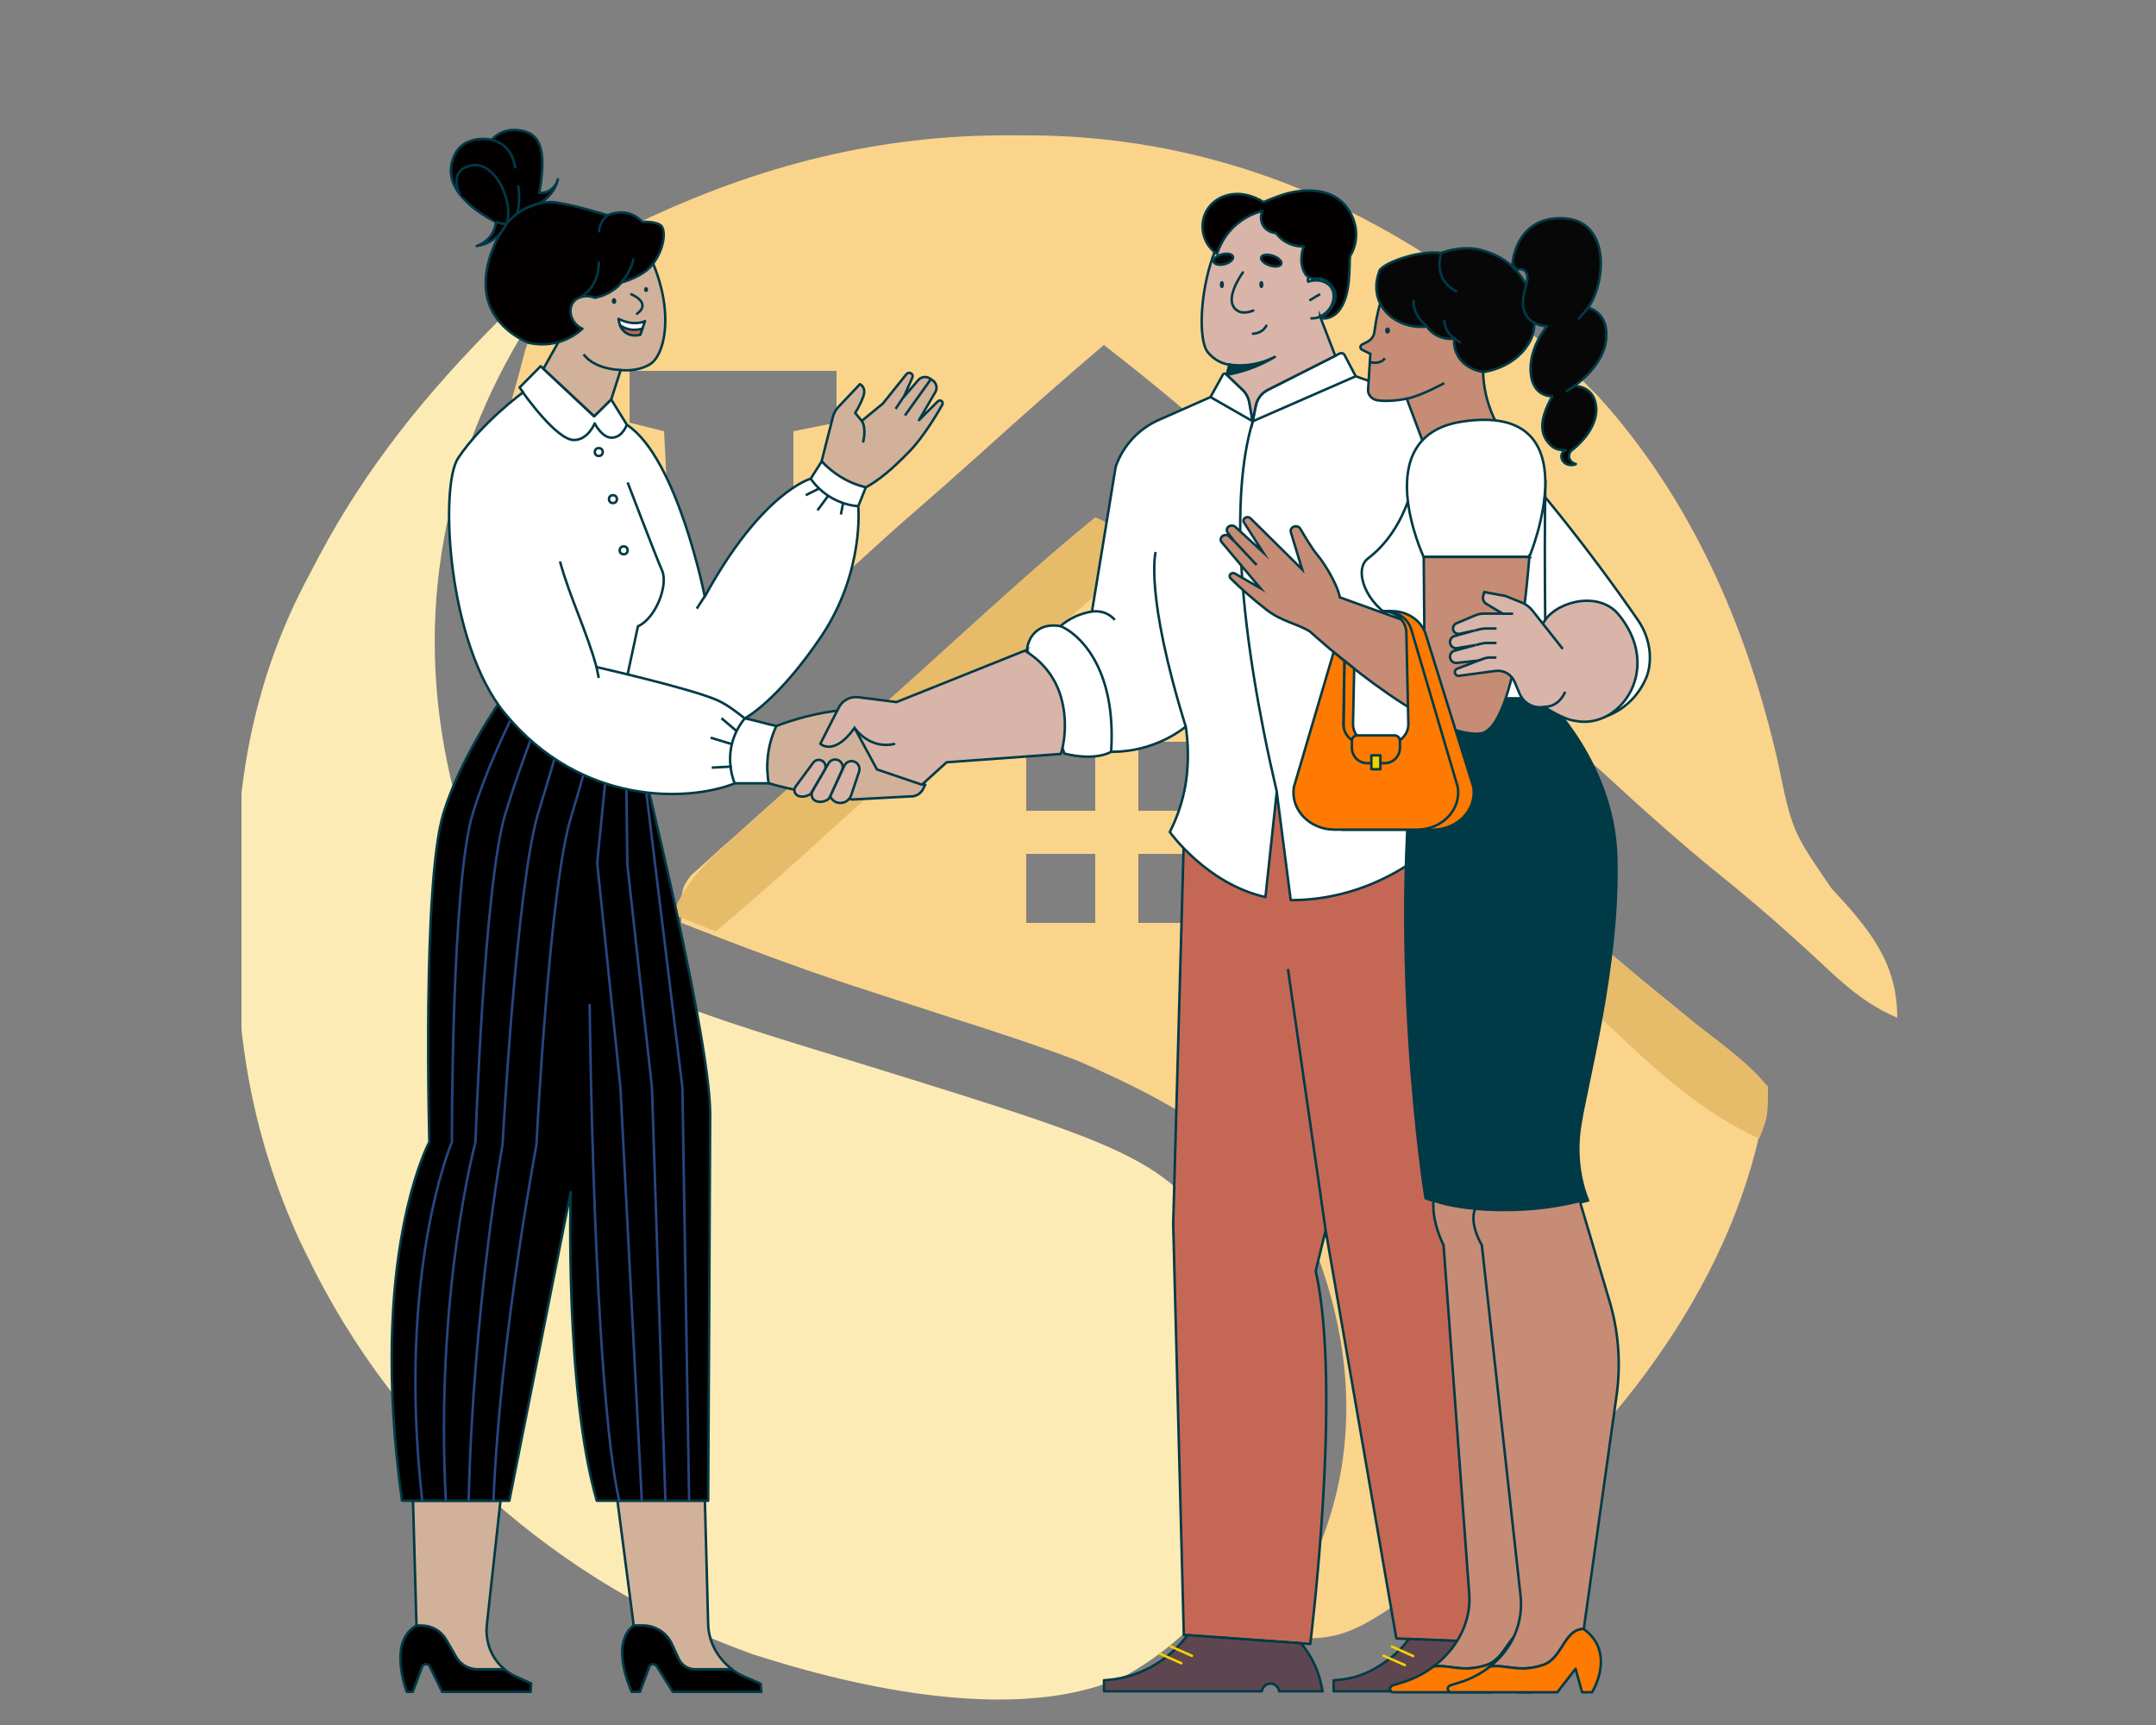
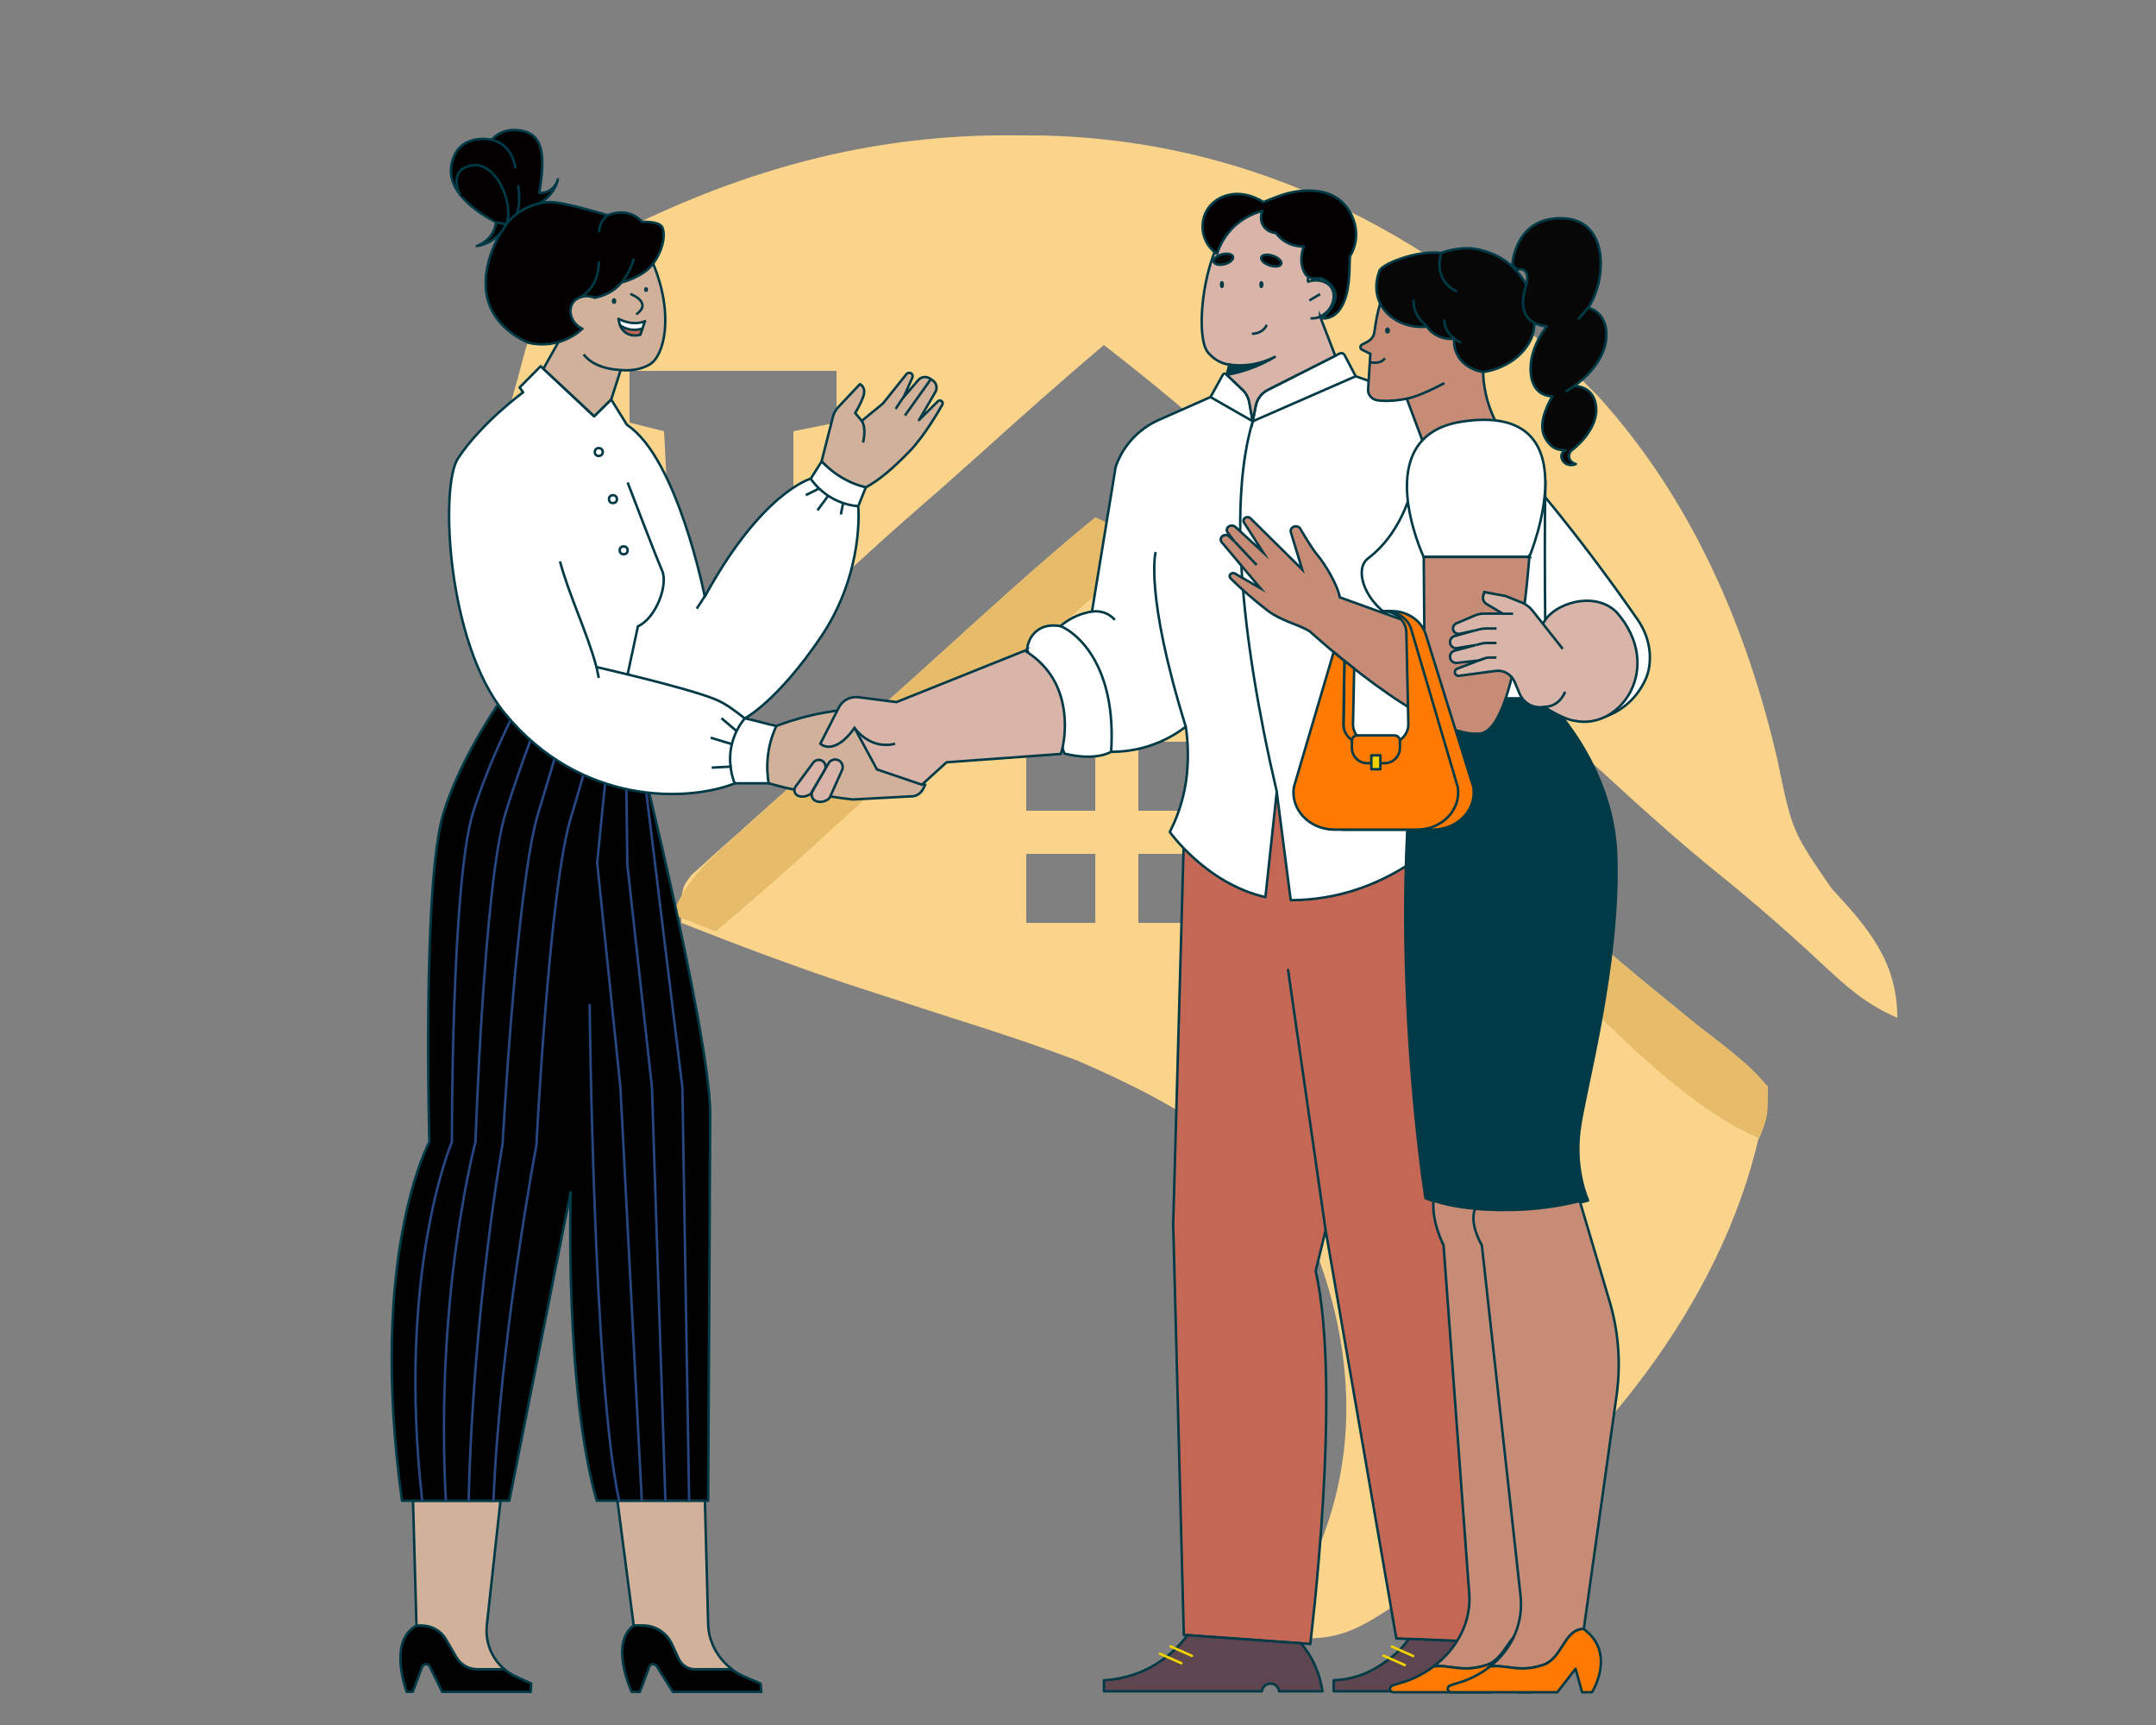
<svg xmlns="http://www.w3.org/2000/svg" id="a" x="0px" y="0px" width="250" height="200" viewBox="0 0 250 200">
  <rect x="0" y="0" width="250" height="200" fill="#808080" stroke="none" />
  <svg id="b" x="28px" y="10px">
    <g id="b">
-       <path d="M0 0 C0.99 0.33 1.98 0.66 3 1 C2.529 1.799 2.059 2.598 1.574 3.422 C-7.704 19.789 -10.038 37.953 -4.969 56.305 C-1.432 66.144 5.341 72.419 14.625 77 C23.205 80.735 32.173 83.35 41.104 86.104 C77.418 97.334 77.418 97.334 86.668 111.566 C90.786 119.491 91.285 127.285 89.336 135.953 C86.377 145.163 81.21 152.279 72.797 157.125 C60.568 163.08 41.427 158.727 29.234 154.781 C6.745 146.733 -11.99 130.128 -22.375 108.625 C-22.685 107.991 -22.994 107.356 -23.313 106.703 C-28.55 95.172 -30.68 83.617 -30.521 71.021 C-30.5 68.999 -30.521 66.982 -30.547 64.961 C-30.575 52.469 -28.095 40.687 -22.125 29.625 C-21.775 28.956 -21.425 28.286 -21.064 27.597 C-15.457 17.037 -8.436 8.436 0 0 Z " fill="#FDEBB5" transform="translate(30,27)" />
      <path d="M0 0 C3.68 1.562 6.165 3.836 9.062 6.562 C12.775 10.015 16.548 13.319 20.5 16.5 C25.256 20.337 29.755 24.394 34.25 28.531 C36.937 30.944 39.69 33.233 42.5 35.5 C46.285 38.553 49.922 41.707 53.5 45 C58.001 49.142 62.648 53.041 67.406 56.883 C71.018 59.831 74.519 62.898 78 66 C75.441 86.151 62.243 104.179 47 117 C29.876 130 29.876 130 22 130 C23.179 126.265 24.548 122.67 26.062 119.062 C30.355 108.388 29.887 97.207 26.105 86.457 C20.716 74.173 9.811 68.134 -2 63 C-6.906 61.136 -11.871 59.517 -16.875 57.938 C-19.502 57.09 -22.126 56.234 -24.75 55.379 C-25.995 54.974 -27.24 54.57 -28.523 54.153 C-35.094 51.974 -41.558 49.532 -48 47 C-48 43 -48 43 -46.842 41.464 C-46.306 40.984 -45.771 40.505 -45.219 40.012 C-44.628 39.474 -44.037 38.936 -43.429 38.382 C-42.792 37.823 -42.156 37.264 -41.5 36.688 C-40.856 36.106 -40.212 35.525 -39.548 34.927 C-37.709 33.273 -35.857 31.634 -34 30 C-33.221 29.31 -32.443 28.621 -31.641 27.91 C-30.403 26.823 -29.161 25.741 -27.914 24.664 C-22.993 20.386 -18.184 15.978 -13.352 11.602 C-8.971 7.642 -4.576 3.733 0 0 Z M-8 26 C-8 28.64 -8 31.28 -8 34 C-5.36 34 -2.72 34 0 34 C0 31.36 0 28.72 0 26 C-2.64 26 -5.28 26 -8 26 Z M5 26 C5 28.64 5 31.28 5 34 C7.64 34 10.28 34 13 34 C13 31.36 13 28.72 13 26 C10.36 26 7.72 26 5 26 Z M-8 39 C-8 41.64 -8 44.28 -8 47 C-5.36 47 -2.72 47 0 47 C0 44.36 0 41.72 0 39 C-2.64 39 -5.28 39 -8 39 Z M5 39 C5 41.64 5 44.28 5 47 C7.64 47 10.28 47 13 47 C13 44.36 13 41.72 13 39 C10.36 39 7.72 39 5 39 Z " fill="#FAD48B" transform="translate(99,50)" />
      <path d="M0 0 C1.004 0.005 2.008 0.01 3.042 0.015 C28.751 0.419 50.308 12.158 68.016 30.266 C78.823 42.164 85.287 57.085 88.828 72.586 C90.501 80.67 90.501 80.67 95.062 87.312 C99.319 91.898 102.688 95.804 102.688 102.312 C99.008 100.75 96.522 98.477 93.625 95.75 C89.913 92.298 86.139 88.993 82.188 85.812 C77.43 81.974 72.93 77.916 68.434 73.777 C65.769 71.385 63.039 69.12 60.25 66.875 C55.715 63.217 51.432 59.366 47.17 55.401 C43.061 51.6 38.768 48.072 34.406 44.562 C31.561 42.208 28.841 39.752 26.125 37.25 C21.167 32.685 16.009 28.445 10.688 24.312 C5.767 28.484 0.955 32.759 -3.832 37.082 C-6.652 39.618 -9.497 42.123 -12.363 44.605 C-13.751 45.82 -15.121 47.054 -16.48 48.301 C-17.188 48.944 -17.896 49.587 -18.625 50.25 C-19.261 50.837 -19.896 51.423 -20.551 52.027 C-22.312 53.312 -22.312 53.312 -25.312 53.312 C-25.312 47.042 -25.312 40.773 -25.312 34.312 C-22.837 33.818 -22.837 33.818 -20.312 33.312 C-20.312 31.332 -20.312 29.352 -20.312 27.312 C-28.233 27.312 -36.153 27.312 -44.312 27.312 C-44.312 29.293 -44.312 31.273 -44.312 33.312 C-42.992 33.642 -41.672 33.972 -40.312 34.312 C-40.038 39.113 -39.84 43.91 -39.708 48.717 C-39.653 50.347 -39.579 51.976 -39.483 53.604 C-38.664 67.882 -38.664 67.882 -42.81 72.677 C-45.416 75.218 -48.261 77.327 -51.312 79.312 C-54.312 78.312 -54.312 78.312 -55.629 76.344 C-63.535 60.283 -62.176 45.107 -57.312 28.312 C-57.008 27.169 -56.704 26.026 -56.391 24.848 C-53.898 17.244 -50.085 13.855 -43.117 10.062 C-29.31 3.483 -15.336 -0.09 0 0 Z " fill="#FAD48B" transform="translate(89.312,5.688)" />
      <path d="M0 0 C3.68 1.562 6.165 3.836 9.062 6.562 C12.775 10.015 16.548 13.319 20.5 16.5 C25.256 20.337 29.755 24.394 34.25 28.531 C36.937 30.944 39.69 33.233 42.5 35.5 C46.285 38.553 49.922 41.707 53.5 45 C57.142 48.351 60.846 51.567 64.688 54.688 C65.583 55.42 66.479 56.152 67.402 56.906 C69.085 58.262 70.785 59.597 72.504 60.906 C74.538 62.519 76.367 63.982 78 66 C78 69.438 78 69.438 77 72 C68.4 68.158 61.332 60.46 54.485 54.09 C50.374 50.287 46.078 46.758 41.715 43.246 C37.934 40.118 34.355 36.787 30.746 33.465 C27.217 30.297 23.536 27.344 19.84 24.375 C16.134 21.276 12.615 17.992 9.147 14.629 C6.276 11.913 3.775 10.201 0 9 C-5.239 13.551 -10.415 18.167 -15.566 22.816 C-17.675 24.708 -19.799 26.579 -21.938 28.438 C-25.188 31.267 -28.379 34.157 -31.562 37.062 C-35.646 40.788 -39.777 44.434 -44 48 C-45.65 47.34 -47.3 46.68 -49 46 C-47.395 41.744 -44.178 39.141 -40.875 36.188 C-40.287 35.653 -39.699 35.119 -39.093 34.569 C-35.414 31.238 -31.701 27.947 -27.949 24.699 C-23.022 20.404 -18.197 15.989 -13.352 11.602 C-8.971 7.642 -4.576 3.733 0 0 Z " fill="#E6BC6B" transform="translate(99,50)" />
    </g>
  </svg>
  <svg id="d" x="0px" y="-30px" width="300" height="230" viewBox="0 0 250 200">
    <g id="d">
      <path d="M48.12,195.82l-.04.84h-8.93l-1.25-2.56c-.15-.31-.6-.3-.77.03l-.95,2.53h-.6s-1.96-5.08.99-6.69h.49c1.04,0,1.98.53,2.49,1.41l1.04,1.79c.44.76,1.25,1.21,2.15,1.21h2.68c.34.28.72.53,1.14.72l1.57.72Z" fill="#000" stroke="#003a47" stroke-linejoin="round" stroke-width=".25">
</path>
      <path d="M45.41,194.38h-2.68c-.9,0-1.71-.46-2.15-1.21l-1.04-1.79c-.51-.88-1.45-1.41-2.49-1.41h-.49l-.35-12.59h8.82l-1.37,12.49c-.2,1.76.48,3.43,1.76,4.5Z" fill="#d1b199" stroke="#003a47" stroke-linejoin="round" stroke-width=".25">
</path>
      <path d="M71.34,196.66h-8.93l-1.61-2.56c-.2-.31-.65-.3-.77.03l-.94,2.53h-.83s-2.28-4.83.2-6.69h.92c1.26,0,2.4.73,2.93,1.87l.7,1.51c.3.63.93,1.04,1.63,1.04h3.72c.38.28.79.53,1.23.72l1.67.72.07.84Z" fill="#000" stroke="#003a47" stroke-linejoin="round" stroke-width=".25">
</path>
      <path d="M68.36,194.38h-3.72c-.7,0-1.33-.4-1.63-1.04l-.7-1.51c-.53-1.14-1.67-1.87-2.93-1.87h-.92l-1.64-12.59h8.82l.33,12.49c.05,1.76.96,3.43,2.39,4.5Z" fill="#d1b199" stroke="#003a47" stroke-linejoin="round" stroke-width=".25">
</path>
      <path d="M44.77,97.13s-3.81,5.49-5.48,10.92c-2.17,7.02-1.43,33.17-1.43,33.17,0,0-6.2,11.37-2.76,36.17h10.82l6.19-31.12s-.61,19.89,2.63,31.12h11.23s.2-35.43.2-38.95c0-8.61-8.32-41.31-8.32-41.31h-13.08Z" fill="#000" stroke="#003a47" stroke-linejoin="round" stroke-width=".25">
</path>
      <path d="M46.82,97.13s-2.9,5.49-4.57,10.92c-2.17,7.02-2.12,33.17-2.12,33.17,0,0-5.59,13.03-2.99,36.17" fill="none" stroke="#284682" stroke-linejoin="round" stroke-width=".25">
</path>
      <path d="M49.43,97.13s-2.22,5.49-3.89,10.92c-2.17,7.02-3.03,33.17-3.03,33.17,0,0-4.1,15.2-2.99,36.17" fill="none" stroke="#284682" stroke-linejoin="round" stroke-width=".25">
</path>
      <path d="M52.05,97.13s-1.54,5.49-3.21,10.92c-2.17,7.02-3.6,33.4-3.6,33.4,0,0-2.96,16.5-3.42,35.94" fill="none" stroke="#284682" stroke-linejoin="round" stroke-width=".25">
</path>
      <path d="M55.23,97.13s-1.42,5.95-3.1,11.38c-2.17,7.02-3.48,33.05-3.48,33.05,0,0-3.64,19.15-4.33,35.83" fill="none" stroke="#284682" stroke-linejoin="round" stroke-width=".25">
</path>
      <path d="M54.02,127.32s.39,38.6,2.98,50.07" fill="none" stroke="#284682" stroke-linejoin="round" stroke-width=".25">
</path>
      <polyline points="64.05 177.39 63.37 135.7 58.65 97.13" fill="none" stroke="#284682" stroke-linejoin="round" stroke-width=".25">
</polyline>
      <polyline points="61.66 177.39 60.3 135.7 57.82 113.25 57.62 97.13" fill="none" stroke="#284682" stroke-linejoin="round" stroke-width=".25">
</polyline>
      <polyline points="59.28 177.39 57.12 135.7 54.78 113.07 56.37 97.13" fill="none" stroke="#284682" stroke-linejoin="round" stroke-width=".25">
</polyline>
      <path d="M72.86,99.28c-1.07-.21-2.12-.56-3.19-.77,0,0,3.28-1.7,7.69-8.24,4.4-6.54,3.74-13.14,3.74-13.14l.77-1.92c-.66-.19-1.52-.51-2.43-1.06-.87-.52-1.54-1.08-2.02-1.55l-1.11,1.75s-4.92,1.33-10.68,11.89c0,0-2.75-13.97-7.85-17.32l-1.59-2.56-1.72,1.7-5.39-5.05-2.12,2.14.35.49s-4.18,3.06-6.56,6.65c-1.85,2.79-1.13,18.6,4.71,25.71,7.73,9.41,18.59,8.9,23.21,7.06h3.44c-.12-.72-.22-1.78-.04-3.03.17-1.17.52-2.1.82-2.74Z" fill="#fff" stroke="#003a47" stroke-linejoin="round" stroke-width=".25">
</path>
      <path d="M57.85,74.73s2.83,7.42,3.47,8.87c.65,1.45-.62,4.82-2.43,5.63l-1.04,4.84" fill="none" stroke="#003a47" stroke-linejoin="round" stroke-width=".25">
</path>
      <line x1="65.61" y1="86.23" x2="64.82" y2="87.45" fill="none" stroke="#003a47" stroke-linejoin="round" stroke-width=".25">
</line>
-       <path d="M47.28,65.63s3.38,4.84,5.17,4.82c1.41-.01,2.08-1.68,2.08-1.68,0,0,.76,1.54,1.81,1.44s1.42-1.3,1.42-1.3" fill="none" stroke="#003a47" stroke-linejoin="round" stroke-width=".25">
- </path>
      <line x1="68.36" y1="103.37" x2="66.33" y2="103.48" fill="none" stroke="#003a47" stroke-linejoin="round" stroke-width=".25">
</line>
      <line x1="68.36" y1="101.11" x2="66.22" y2="100.46" fill="none" stroke="#003a47" stroke-linejoin="round" stroke-width=".25">
</line>
      <line x1="68.81" y1="99.77" x2="67.31" y2="98.5" fill="none" stroke="#003a47" stroke-linejoin="round" stroke-width=".25">
</line>
      <line x1="54.71" y1="93.33" x2="54.94" y2="94.44" fill="none" stroke="#003a47" stroke-linejoin="round" stroke-width=".25">
</line>
      <path d="M68.64,105.05c-.23-.58-.72-2.1-.28-3.94.3-1.25.92-2.13,1.3-2.6-.86-.65-1.77-1.41-2.91-1.89-2.83-1.19-12.04-3.28-12.04-3.28-.96-3.55-2.72-7.1-3.68-10.65" fill="none" stroke="#003a47" stroke-linejoin="round" stroke-width=".25">
</path>
      <path d="M76.3,74.34c.32.46.89,1.14,1.77,1.73,1.22.8,2.4,1,3.02,1.05" fill="none" stroke="#003a47" stroke-linejoin="round" stroke-width=".25">
</path>
      <line x1="77.15" y1="75.34" x2="75.81" y2="76.01" fill="none" stroke="#003a47" stroke-linejoin="round" stroke-width=".25">
</line>
      <line x1="78.07" y1="76.07" x2="76.99" y2="77.54" fill="none" stroke="#003a47" stroke-linejoin="round" stroke-width=".25">
</line>
      <line x1="79.58" y1="76.8" x2="79.35" y2="77.96" fill="none" stroke="#003a47" stroke-linejoin="round" stroke-width=".25">
</line>
      <circle cx="54.94" cy="71.66" r=".4" fill="none" stroke="#003a47" stroke-linejoin="round" stroke-width=".25">
</circle>
      <circle cx="56.37" cy="76.41" r=".4" fill="none" stroke="#003a47" stroke-linejoin="round" stroke-width=".25">
</circle>
      <circle cx="57.45" cy="81.57" r=".4" fill="none" stroke="#003a47" stroke-linejoin="round" stroke-width=".25">
</circle>
      <path d="M86.53,106.37l-5.98.32c-2.65-.28-6.62-1.06-8.48-1.64-.12-.69-.2-1.66-.07-2.81.15-1.27.53-2.28.84-2.96.9-.34,1.92-.67,3.05-.96,1.26-.32,2.42-.51,3.46-.63l1.72,1.79,2.26,4.18,4.53,1.54-.21.42c-.22.44-.65.73-1.14.76Z" fill="#d1b199" stroke="#003a47" stroke-linejoin="round" stroke-width=".25">
</path>
      <path d="M77.41,72.59l1.12-4.4c.09-.4.28-.76.56-1.06l2.18-2.31s.69.28.33,1.27c-.37.99-.81,1.63-.81,1.63l.67.8,2.13-1.75,2.38-2.97c.1-.12.26-.16.41-.1.18.08.26.28.18.46l-.88,1.97,1.48-1.73c.29-.33.78-.4,1.15-.16l.29.19c.39.26.51.77.28,1.18l-1.65,2.83,1.9-1.89c.09-.09.23-.11.34-.05.14.08.19.25.11.39-.44.78-1.86,3.19-3.24,4.63-1.81,1.87-3.1,2.94-4.46,3.7-.75-.18-1.83-.54-2.94-1.31-.64-.44-1.13-.9-1.5-1.3Z" fill="#d1b199" stroke="#003a47" stroke-linejoin="round" stroke-width=".25">
</path>
      <line x1="88.43" y1="64.31" x2="85.81" y2="67.98" fill="#d1b199" stroke="#003a47" stroke-linejoin="round" stroke-width=".25">
</line>
      <path d="M81.46,68.51c.51.84.12,2.19.12,2.19" fill="#d1b199" stroke="#003a47" stroke-linejoin="round" stroke-width=".25">
</path>
      <line x1="85.67" y1="66.11" x2="84.87" y2="67.31" fill="#d1b199" stroke="#003a47" stroke-linejoin="round" stroke-width=".25">
</line>
      <path d="M49.35,63.28l1.87-3.33c-.21,0-.82-.02-1.4-.45-.46-.33-.67-.74-.76-.94.07-.01.26-.05.43-.22.11-.12.16-.24.19-.31.32-.08.87-.25,1.42-.69.78-.63,1.07-1.42,1.17-1.75.23.02.76.05,1.31-.26.96-.53,1.13-1.61,1.15-1.74.57.57,1.41.77,2.16.51.7-.24,1.22-.85,1.37-1.59.18.09.56.27,1.07.26.49,0,.85-.17,1.03-.26,2.25,5.35,1.16,9.44-.25,10.3-1.35.82-2.96.58-2.96.58l-.95,2.96-1.72,1.7-5.1-4.77Z" fill="#d1b199" stroke="#003a47" stroke-linejoin="round" stroke-width=".25">
</path>
      <path d="M58.22,55.76s2.09.83.58,1.96" fill="none" stroke="#003a47" stroke-linecap="round" stroke-linejoin="round" stroke-width=".25">
</path>
      <path d="M59.6,58.47s-1.11.56-2.67-.24c0,0,.11,2,2.2,1.59l.47-1.36Z" fill="#fff" stroke="#003a47" stroke-linejoin="round" stroke-width=".25">
</path>
      <path d="M57.12,63.39c-2.86-.15-3.7-1.58-3.7-1.58" fill="none" stroke="#003a47" stroke-linejoin="round" stroke-width=".25">
</path>
      <ellipse cx="56.48" cy="56.44" rx=".23" ry=".29" fill="#003a47" stroke-width="0">
</ellipse>
      <ellipse cx="59.71" cy="55.28" rx=".2" ry=".25" fill="#003a47" stroke-width="0">
</ellipse>
      <path d="M59.34,59.21c-.24.08-.74.2-1.35.07-.42-.09-.72-.27-.91-.4.06.14.24.53.67.8.62.38,1.27.18,1.37.15.07-.2.14-.41.21-.61Z" fill="#c46855" stroke="#003a47" stroke-linejoin="round" stroke-width=".25">
</path>
      <path d="M53.29,59.23c-.4.37-1.18.98-2.35,1.33-1.4.41-2.59.2-3.13.07-.4-.19-3.74-1.58-4.21-5.06-.47-3.55,1.95-6.93,2.36-7.33.82-.81,2.31-1.78,4.16-1.78,1.34,0,5.72,1.33,5.72,1.33,0,0,1.99-.96,3.48.67,0,0,1.55-.09,1.96.45.41.54.27,2.34-.97,3.89-.98,1.23-3.09,1.77-3.09,1.77,0,0-.8,1.16-2.69,1.54-.86-.36-1.8-.1-2.2.49-.52.76-.2,2.1.95,2.63Z" fill="#020000" stroke="#003a47" stroke-linejoin="round" stroke-width=".25">
</path>
      <path d="M48.95,46.59c.32-.18.91-.56,1.37-1.26.29-.44.43-.87.5-1.17-.03.13-.22.78-.87,1.15-.42.24-.83.23-1.01.22.61-3.61.41-5.71-1.53-6.21-2.2-.56-3.25.86-3.25.86,0,0-3.47-.83-4.08,2.56-.61,3.39,4.5,5.73,4.5,5.73-.03.27-.11.67-.34,1.09-.5.9-1.35,1.24-1.61,1.33.36-.05,1.16-.22,1.92-.85.59-.48.9-1.03,1.05-1.35.29-.36.76-.87,1.45-1.31.74-.47,1.43-.69,1.9-.8Z" fill="#020000" stroke="#003a47" stroke-linejoin="round" stroke-width=".25">
</path>
      <path d="M57.24,54.56c1.04-1.3,1.22-2.41,1.22-2.41" fill="#020000" stroke="#003a47" stroke-linejoin="round" stroke-width=".25">
</path>
      <path d="M55.86,47.78c-.99.76-.88,1.73-.88,1.73" fill="#020000" stroke="#003a47" stroke-linejoin="round" stroke-width=".25">
</path>
      <path d="M44.17,40.18c1.46.4,2.12,1.44,2.37,2.88" fill="#020000" stroke="#003a47" stroke-linejoin="round" stroke-width=".25">
</path>
      <path d="M46.69,47.63s.43-1.18.11-2.86" fill="#020000" stroke="#003a47" stroke-linejoin="round" stroke-width=".25">
</path>
      <path d="M54.95,52.45c0,1.05-.3,2.76-1.96,3.64" fill="#020000" stroke="#003a47" stroke-linejoin="round" stroke-width=".25">
</path>
      <path d="M44.59,48.47c.49.17,1.01.22,1.01.22.94-1.9-1.23-7.26-4.23-5.67-1.29.68-.62,2.42-.39,2.71" fill="#020000" stroke="#003a47" stroke-linejoin="round" stroke-width=".25">
</path>
    </g>
    <g id="e">
      <g id="f">
        <path d="M112.86,149.49l1.07,41.43,12.75.91s3.23-25.68.55-37.61l1-4.1,7.13,41.15,12.74.59s.26-29.35-4.75-38.45l-5.74-47.68h-23.54l-1.21,43.77Z" fill="#c46855" stroke="#003a47" stroke-linejoin="round" stroke-width=".25">
</path>
        <line x1="128.23" y1="150.12" x2="124.43" y2="123.79" fill="none" stroke="#003a47" stroke-linejoin="round" stroke-width=".25">
</line>
        <path d="M98.13,91.6c0-.14.09-1.31,1.13-2.02.49-.34,1.21-.54,2.23-.37.36-.31.89-.7,1.6-1.01.61-.26,1.16-.39,1.58-.46.8-4.86,1.59-9.73,2.39-14.59.73-2.11,2.3-3.82,4.34-4.72l5.22-2.31,1.25-2.26c.07-.12.23-.15.33-.05l1.66,1.58c.35.34.59.78.68,1.26l.34,1.92.31-1.57c.14-.69.58-1.28,1.21-1.6l7.24-3.67c.18-.09.41-.02.5.16l1.12,2.13,10.41,3.7c1.53.55,2.86,1.56,3.78,2.91,3.46,3.56,9.17,10.59,14.26,17.96,1.47,2.12,1.44,4.52.79,5.95-1.62,3.66-5.77,5.09-8.83,3.56l-11.63-11.65c-.44.14-.88.28-1.31.41l-.92,10.22,2.13,13.46s-5.77,6.3-15.23,6.3l-1.41-10.92-1.14,10.61c-5.94-1.34-9.64-6.56-9.64-6.56.52-1.03,1.1-2.43,1.46-4.14.54-2.55.37-5.06.15-6.48-.72.55-1.78,1.24-3.18,1.76-1.76.66-3.33.78-4.35.77,0,0-1.5.98-4.71.18l-3.76-10.49Z" fill="#fff" stroke="#003a47" stroke-linejoin="round" stroke-width=".25">
</path>
        <path d="M111.09,81.74s-1.14,4.13,3.04,17.62" fill="none" stroke="#003a47" stroke-linejoin="round" stroke-width=".25">
</path>
        <path d="M101.49,89.21c1.61.64,5.69,3.92,5.11,12.7" fill="none" stroke="#003a47" stroke-linejoin="round" stroke-width=".25">
</path>
        <path d="M120.88,68.56c-2.33,7.73-1.39,21.03,2.43,37.37" fill="none" stroke="#003a47" stroke-linejoin="round" stroke-width=".25">
</path>
        <path d="M104.67,87.74c1.55-.19,2.3.85,2.3.85" fill="none" stroke="#003a47" stroke-linejoin="round" stroke-width=".25">
</path>
        <polyline points="131.26 64.02 120.88 68.56 116.62 66.12" fill="none" stroke="#003a47" stroke-linejoin="round" stroke-width=".25">
</polyline>
        <path d="M97.91,91.68l-12.95,5.19-3.86-.49c-.8-.1-1.58.31-1.95,1.03l-1.87,3.66s1.34,1.33,3.45-1.59l2.26,4.18,4.53,1.54,2.49-2.26,11.51-.84c.23-.53.88-3.37-.13-6.22-.93-2.62-2.95-3.87-3.49-4.19Z" fill="#d8b4a9" stroke="#003a47" stroke-miterlimit="10" stroke-width=".25">
</path>
        <path d="M76.48,105.83l1.63-2.79c.16-.28.48-.42.8-.37h0c.49.09.76.61.56,1.06l-1.19,2.66c-.05.12-.13.22-.23.29-.4.27-.89.33-1.27.14,0,0,0,0,0,0-.36-.18-.48-.64-.28-.99Z" fill="#d8b4a9" stroke="#003a47" stroke-miterlimit="10" stroke-width=".25">
</path>
        <path d="M76.29,106.15l1.42-2.43c.21-.36.06-.81-.32-.97h0c-.29-.12-.63-.03-.82.22l-1.78,2.41c-.23.31-.13.75.21.92,0,0,0,0,0,0,.62.29,1.24-.13,1.27-.15Z" fill="#d8b4a9" stroke="#003a47" stroke-miterlimit="10" stroke-width=".25">
</path>
-         <path d="M78.27,106.4l1.43-3.11c.15-.32.48-.5.83-.46h0c.5.06.81.57.66,1.04l-.78,2.34c-.15.46-.56.81-1.05.83-.15,0-.3-.01-.44-.06-.4-.15-.59-.49-.64-.59Z" fill="#d8b4a9" stroke="#003a47" stroke-miterlimit="10" stroke-width=".25">
- </path>
        <path d="M80.73,99.48s1.52,2.24,4.09,1.59" fill="none" stroke="#003a47" stroke-linejoin="round" stroke-width=".25">
</path>
        <path d="M127.67,57.99l1.53,3.97-6.8,3.43c-.63.32-1.08.91-1.22,1.6l-.31,1.57-.34-1.92c-.09-.48-.32-.92-.68-1.26l-1.58-1.5.27-1.03s-1.19-.05-2.18-1.24c-1.54-1.83-.24-12.76,3.97-14.05,1.68-.93,3.33-.45,4.03-.01,1.28.8,1.84.24,2.07,1.56.46.87.22,2.2.7,3.21.42.88-.93,1.61-.66,2.16.93-.31,1.9-.04,2.32.58.56.82.2,2.32-1.12,2.94Z" fill="#d8b4a9" stroke="#003a47" stroke-miterlimit="10" stroke-width=".25">
</path>
        <line x1="127.67" y1="55.74" x2="126.59" y2="56.38" fill="none" stroke="#003a47" stroke-linejoin="round" stroke-width=".25">
</line>
        <path d="M127.67,57.99c-.33.23-.97.19-.97.19" fill="none" stroke="#003a47" stroke-linejoin="round" stroke-width=".25">
</path>
        <path d="M118.54,62.85l-.27,1.03c.65-.12,1.4-.3,2.21-.58,1.06-.37,1.94-.82,2.63-1.23-.62.31-1.59.7-2.82.82-.67.06-1.27.03-1.75-.04Z" fill="#003a47" stroke="#003a47" stroke-linejoin="round" stroke-width=".25">
</path>
        <path d="M127.79,54.15c.15,0,3.08,1.36.11,4,.2.12,1,0,1.56-.62,1.42-1.59,1.1-4.74,1.23-5.62,1.21-2,.45-4.21-.72-5.37-1.94-1.92-5.17-1.11-6-.84-.83.26-2.01.77-2.01.77,0,0-2.22-1.58-4.44-.38-2.22,1.2-2.23,4.25-.24,5.58.18-.56.59-1.59,1.53-2.56,1.16-1.19,2.47-1.61,3.06-1.76-.03.06-.35.75.04,1.44.42.75,1.27.79,1.31.79.18.25.6.74,1.32,1.06.63.28,1.19.3,1.49.29-.07.19-.58,1.52.12,2.73.42.72,1.5.47,1.65.48Z" fill="#020000" stroke="#003a47" stroke-linejoin="round" stroke-width=".25">
- </path>
-         <path d="M119.89,53.55s-2.21,2.98-.45,3.92c.59.31,1.49-.07,1.49-.07" fill="none" stroke="#003a47" stroke-linecap="round" stroke-linejoin="round" stroke-width=".25">
</path>
        <path d="M120.9,59.73s.9.02,1.35-.8" fill="none" stroke="#003a47" stroke-linecap="round" stroke-linejoin="round" stroke-width=".25">
</path>
        <ellipse cx="117.77" cy="54.78" rx=".21" ry=".36" fill="#003a47" stroke-width="0">
</ellipse>
        <ellipse cx="121.75" cy="54.78" rx=".21" ry=".36" fill="#003a47" stroke-width="0">
</ellipse>
        <ellipse cx="117.92" cy="52.23" rx="1" ry=".51" transform="translate(-9.32 31.16) rotate(-14.49)" fill="#0a0909" stroke="#003a47" stroke-linejoin="round" stroke-width=".25">
</ellipse>
        <ellipse cx="122.75" cy="52.36" rx=".51" ry="1.06" transform="translate(34.65 152.6) rotate(-71.79)" fill="#020000" stroke="#003a47" stroke-linejoin="round" stroke-width=".25">
</ellipse>
        <path d="M127.93,196.6h-4.39c-.06-.44-.42-.77-.87-.77s-.81.34-.87.77h-15.92v-1.11c1.13-.06,3.41-.35,5.69-1.92,1.29-.88,2.17-1.86,2.72-2.63,3.83.28,7.64.54,11.46.82.42.51.96,1.25,1.4,2.23.45,1.01.66,1.94.76,2.61Z" fill="#5e4650" stroke="#003a47" stroke-linejoin="round" stroke-width=".25">
</path>
        <line x1="114.75" y1="193.03" x2="112.61" y2="192.08" fill="none" stroke="#f2d300" stroke-linecap="round" stroke-miterlimit="10" stroke-width=".25">
</line>
        <line x1="113.68" y1="193.77" x2="111.53" y2="192.82" fill="none" stroke="#f2d300" stroke-linecap="round" stroke-miterlimit="10" stroke-width=".25">
</line>
        <path d="M149.77,196.6h-4.22c-.06-.44-.41-.77-.83-.77s-.78.34-.83.77h-14.85v-1.11c1.09-.06,2.94-.24,5.13-1.8,1.24-.88,1.91-1.6,2.45-2.37l11.1.44c.4.51.9,1.25,1.32,2.23.43,1.01.63,1.94.73,2.61Z" fill="#5e4650" stroke="#003a47" stroke-linejoin="round" stroke-width=".25">
</path>
        <line x1="137.06" y1="193.05" x2="134.91" y2="192.09" fill="none" stroke="#f2d300" stroke-linecap="round" stroke-miterlimit="10" stroke-width=".25">
</line>
        <line x1="136.21" y1="193.96" x2="134.07" y2="193.01" fill="none" stroke="#f2d300" stroke-linecap="round" stroke-miterlimit="10" stroke-width=".25">
</line>
      </g>
      <g id="g">
        <path d="M144.11,63.58c.01.66.09,1.43.28,2.27.31,1.38.83,2.5,1.3,3.32-2.52.58-5.03,1.16-7.55,1.74l-1.73-4.63s-1.68.37-2.98.16c-.56-.09-.95-.56-.92-1.07l.23-3.61-.83-.41c-.23-.11-.23-.41,0-.53l.54-.28c.38-.2.64-.55.69-.95.15-1.12.53-3.42,1.23-4.3,0,.28.08,1.53,1.21,2.56,1.14,1.04,2.54,1.12,2.84,1.13.62.07,2.02.32,3.36,1.29,1.66,1.21,2.17,2.77,2.32,3.3Z" fill="#c68c75" stroke="#003a47" stroke-miterlimit="10" stroke-width=".25">
</path>
        <path d="M136.42,66.28c1.41-.27,3.78-1.57,3.78-1.57" fill="none" stroke="#003a47" stroke-linejoin="round" stroke-width=".25">
</path>
        <path d="M133.63,53.49c0-.69,3.71-2.22,6.25-1.9,0,0,2-.81,3.96-.31,2.67.68,4.05,2.25,4.92,4.12.71,1.53.68,3.86.17,4.9-1.44,2.94-4.81,3.29-4.81,3.29-.23-.03-1.49-.23-2.32-1.28-.69-.89-.63-1.82-.61-2.07-.26.03-.95.06-1.68-.3-.61-.3-.94-.73-1.07-.93-1.72.19-3.41-.49-4.36-1.76-1.26-1.7-.53-3.56-.45-3.74Z" fill="#070707" stroke="#003a47" stroke-linejoin="round" stroke-width=".25">
</path>
        <path d="M153.45,72.88c-.55.24-1.18,0-1.37-.45-.16-.38-.09-.74.36-.96-.99.03-1.39-.34-1.71-.7-.79-.9-1.07-2.2.36-4.74,0,0-2.22.16-2.19-2.82.02-2.35,1.65-4.23,1.65-4.23,0,0-3.5,0-2.08-4.18.48-1.97-.96-1.53-.96-1.53l-.45-.53s.26-4.81,5.07-4.65c4.82.16,4.4,6.4,2.57,9.01,0,0,1.92.43,1.83,2.81,0,2.97-3.26,5.1-3.26,5.1,0,0,1.86-.1,2.2,1.85.43,2.5-2.33,4.55-2.33,4.55-.28.18-.42.5-.36.8.06.32.33.58.68.66Z" fill="#070707" stroke="#003a47" stroke-linejoin="round" stroke-width=".25">
</path>
        <path d="M139.88,51.58c-.82,3,1.6,3.9,1.6,3.9" fill="none" stroke="#003a47" stroke-linejoin="round" stroke-width=".25">
</path>
        <path d="M138.43,58.98c-1.6-1.34-1.32-2.68-1.32-2.68" fill="none" stroke="#003a47" stroke-linejoin="round" stroke-width=".25">
</path>
        <path d="M141.88,60.63s-1.71-.69-1.68-2.31" fill="none" stroke="#003a47" stroke-linejoin="round" stroke-width=".25">
</path>
        <line x1="154.7" y1="57.11" x2="153.7" y2="58.28" fill="none" stroke="#003a47" stroke-linejoin="round" stroke-width=".25">
</line>
        <line x1="153.27" y1="65.02" x2="152.44" y2="65.57" fill="none" stroke="#003a47" stroke-linejoin="round" stroke-width=".25">
</line>
        <ellipse cx="134.47" cy="59.41" rx=".25" ry=".31" fill="#003a47" stroke-width="0">
</ellipse>
        <path d="M132.71,62.6s1.01.28,1.5-.39" fill="none" stroke="#003a47" stroke-linejoin="round" stroke-width=".25">
</path>
        <path d="M137.75,96.47h12.65s6.82,6.47,7.13,15.85c.37,11.17-3.16,23.54-3.7,27.68s.87,7.12.87,7.12c0,0-9.14,2.53-16.4-.23,0,0-4.2-26.2-.55-50.43Z" fill="#003a47" stroke="#003a47" stroke-linejoin="round" stroke-width=".25">
</path>
        <path d="M151.34,147.79l2.04,9.8c.65,2.93.69,5.98.11,9.02l-4.71,23.71c-2,0-2.3,2.98-4.32,3.63-2.47.8-3.66-.06-5.35.15,2.35-1.76,3.76-4.43,3.61-7.17l-2.6-35.31s-1.22-2.33-1.01-4.5c0,0,1.8.75,5.35.9,2.45.15,5.12,0,6.88-.23Z" fill="#c68c75" stroke="#003a47" stroke-miterlimit="10" stroke-width=".25">
</path>
        <path d="M149,196.7h-1.38l-.02-2.37-2.6,2.37h-9.91c-.45,0-.5-.56-.07-.7l1.31-.41c1.03-.36,1.96-.87,2.79-1.49,1.69-.21,2.88.65,5.35-.15,2.02-.65,2.32-3.63,4.32-3.63,0,.01.01.02.02.03.13.21.86,1.4,1,2.96,0,.14,0,.27,0,.42-.03,1.35-.51,2.41-.82,2.97Z" fill="#ff7a00" stroke="#003a47" stroke-linejoin="round" stroke-width=".25">
</path>
        <path d="M153.86,147.19l3.09,10.4c.82,2.93,1.04,5.98.64,9.02l-3.33,23.71c-2,0-2.13,2.98-4.11,3.63-2.43.8-3.66-.06-5.34.15,2.25-1.76,3.38-4.43,3.07-7.17l-3.9-35.31s-1.3-2.11-.68-3.66c1.4.12,3.16.17,4.98.06,2.25-.13,3.97-.46,5.57-.84Z" fill="#c68c75" stroke="#003a47" stroke-miterlimit="10" stroke-width=".25">
</path>
        <path d="M155.09,196.7h-1l-.66-2.37-1.84,2.37h-10.66c-.45,0-.53-.56-.11-.7l1.29-.41c1.01-.36,1.91-.87,2.7-1.49,1.68-.21,2.92.65,5.34-.15,1.98-.65,2.11-3.63,4.11-3.63,0,.01.02.02.02.03.56.4.9.83,1.12,1.17,1.4,2.22-.12,4.87-.31,5.18Z" fill="#ff7a00" stroke="#003a47" stroke-linejoin="round" stroke-width=".25">
</path>
        <path d="M150.48,96.47s-.26-13.25-.09-21.9l-13.3.05s-.79,4.89-4.59,7.77c-1.46,1.11-.33,4.58,2.88,6.23l2.45,7.87h12.65Z" fill="#fff" stroke="#003a47" stroke-linejoin="round" stroke-width=".25">
</path>
        <path d="M138.11,82.23s-5.68-12.16,3.84-13.63c13.39-2.07,6.82,13.63,6.82,13.63h-10.66Z" fill="#fff" stroke="#003a47" stroke-linejoin="round" stroke-width=".25">
</path>
        <path d="M148.77,82.23s-1.19,17.42-4.97,17.81c-5.34.56-17.17-10.3-17.17-10.3-1.35-.81-2.82-.99-4.35-2.17-1.4-1.09-2.6-2.16-3.63-3.17-.12-.12-.13-.3-.03-.42.12-.13.34-.16.5-.05.84.49,1.69.98,2.53,1.46l-3.9-4.64c-.16-.19-.13-.45.07-.61h0c.2-.16.5-.15.68.03l.54.51-.69-.9c-.15-.2-.1-.48.12-.62h0c.2-.13.48-.11.66.05l2.79,2.56-1.92-3c-.11-.17-.05-.38.13-.49h0c.17-.1.38-.07.52.06l5.21,5.15-1.14-3.75c-.05-.15,0-.31.11-.43h0c.24-.25.68-.21.85.09.45.77,1.23,2.07,1.71,2.63.7.81,2.04,2.99,2.27,4.28l8.52,3.07-.06-7.14h10.66Z" fill="#c68c75" stroke="#003a47" stroke-miterlimit="10" stroke-width=".25">
</path>
        <line x1="119.06" y1="80.69" x2="121.27" y2="83.05" fill="#c68c75" stroke="#003a47" stroke-miterlimit="10" stroke-width=".25">
</line>
        <path d="M134.9,87.7c1.61,0,3.03.98,3.44,2.39l4.78,15.34c.37,2.24-1.53,4.27-4.04,4.3h-9.19l.24-17.02.98.78-.12,5.58c-.02,1.13.98,2.05,2.23,2.05h4.72l-1.36-11.42c-.14-1.15-1.21-2.01-2.48-2.01h.81Z" fill="#ff7a00" stroke="#003a47" stroke-linejoin="round" stroke-width=".25">
</path>
        <path d="M130.12,92.72l-.1,6.36c-.02,1.13.98,2.05,2.23,2.05h2.09c1.25,0,2.25-.92,2.23-2.05l-.2-9.23c-.03-1.19-1.1-2.15-2.43-2.15h0,.27c1.24,0,2.33.75,2.65,1.84l4.69,15.89c.37,2.24-1.53,4.27-4.04,4.3h-8.44c-2.51-.03-4.41-2.06-4.04-4.3l4.01-13.6,1.07.88Z" fill="#ff7a00" stroke="#003a47" stroke-linejoin="round" stroke-width=".25">
</path>
        <path d="M131.42,100.23h3.76c.3,0,.54.24.54.54v.72c0,.85-.69,1.54-1.54,1.54h-1.76c-.85,0-1.54-.69-1.54-1.54v-.72c0-.3.24-.54.54-.54Z" fill="#ff7a00" stroke="#003a47" stroke-linejoin="round" stroke-width=".25">
</path>
        <rect x="132.84" y="102.24" width=".91" height="1.4" fill="#f2d300" stroke="#003a47" stroke-linejoin="round" stroke-width=".25">
</rect>
      </g>
      <g id="h">
        <path d="M152.14,91.51l-3.05-3.86c-.29-.37-.68-.66-1.12-.83l-1.62-.65-2.12-.39-.11.37c-.09.32.04.66.33.83l1.63.97h-1.9c-.29,0-.58.06-.85.17l-1.91.81c-.24.1-.39.36-.34.62.06.31.38.5.7.43l1.44-.32-2,.56c-.27.08-.45.32-.45.6h0c0,.38.34.67.72.61l1.88-.31-2.14.57c-.27.07-.46.32-.46.6h0c0,.38.32.67.69.63l2.19-.24-2.16.83c-.14.05-.23.19-.23.33h0c0,.24.2.41.42.38.78-.1,2.47-.33,3.68-.49.8-.11,1.58.33,1.91,1.07l.52,1.23c.41.97,1.44,1.53,2.48,1.32,0,0,1.87,1.27,3.15,1.42,4.58.91,8.97-5.42,4.17-10.94-2.21-2.25-6.46-.93-7.44,1.14" fill="#d8b4a9" stroke="#003a47" stroke-miterlimit="10" stroke-width=".25">
</path>
        <path d="M150.27,97.35c1.58,0,2.11-1.52,2.11-1.52" fill="none" stroke="#003a47" stroke-linejoin="round" stroke-width=".25">
</path>
        <path d="M143.23,89.67l.49-.13c.23-.06.46-.09.7-.09h1.04" fill="none" stroke="#003a47" stroke-linejoin="round" stroke-width=".25">
</path>
        <path d="M143.39,91.12l.4-.11c.23-.06.47-.1.71-.1h.96" fill="none" stroke="#003a47" stroke-linejoin="round" stroke-width=".25">
</path>
        <path d="M143.65,92.68l.42-.16c.23-.09.48-.14.72-.14h.66" fill="none" stroke="#003a47" stroke-linejoin="round" stroke-width=".25">
</path>
        <line x1="146.09" y1="87.96" x2="147.13" y2="87.96" fill="none" stroke="#003a47" stroke-linejoin="round" stroke-width=".25">
</line>
      </g>
    </g>
  </svg>
</svg>